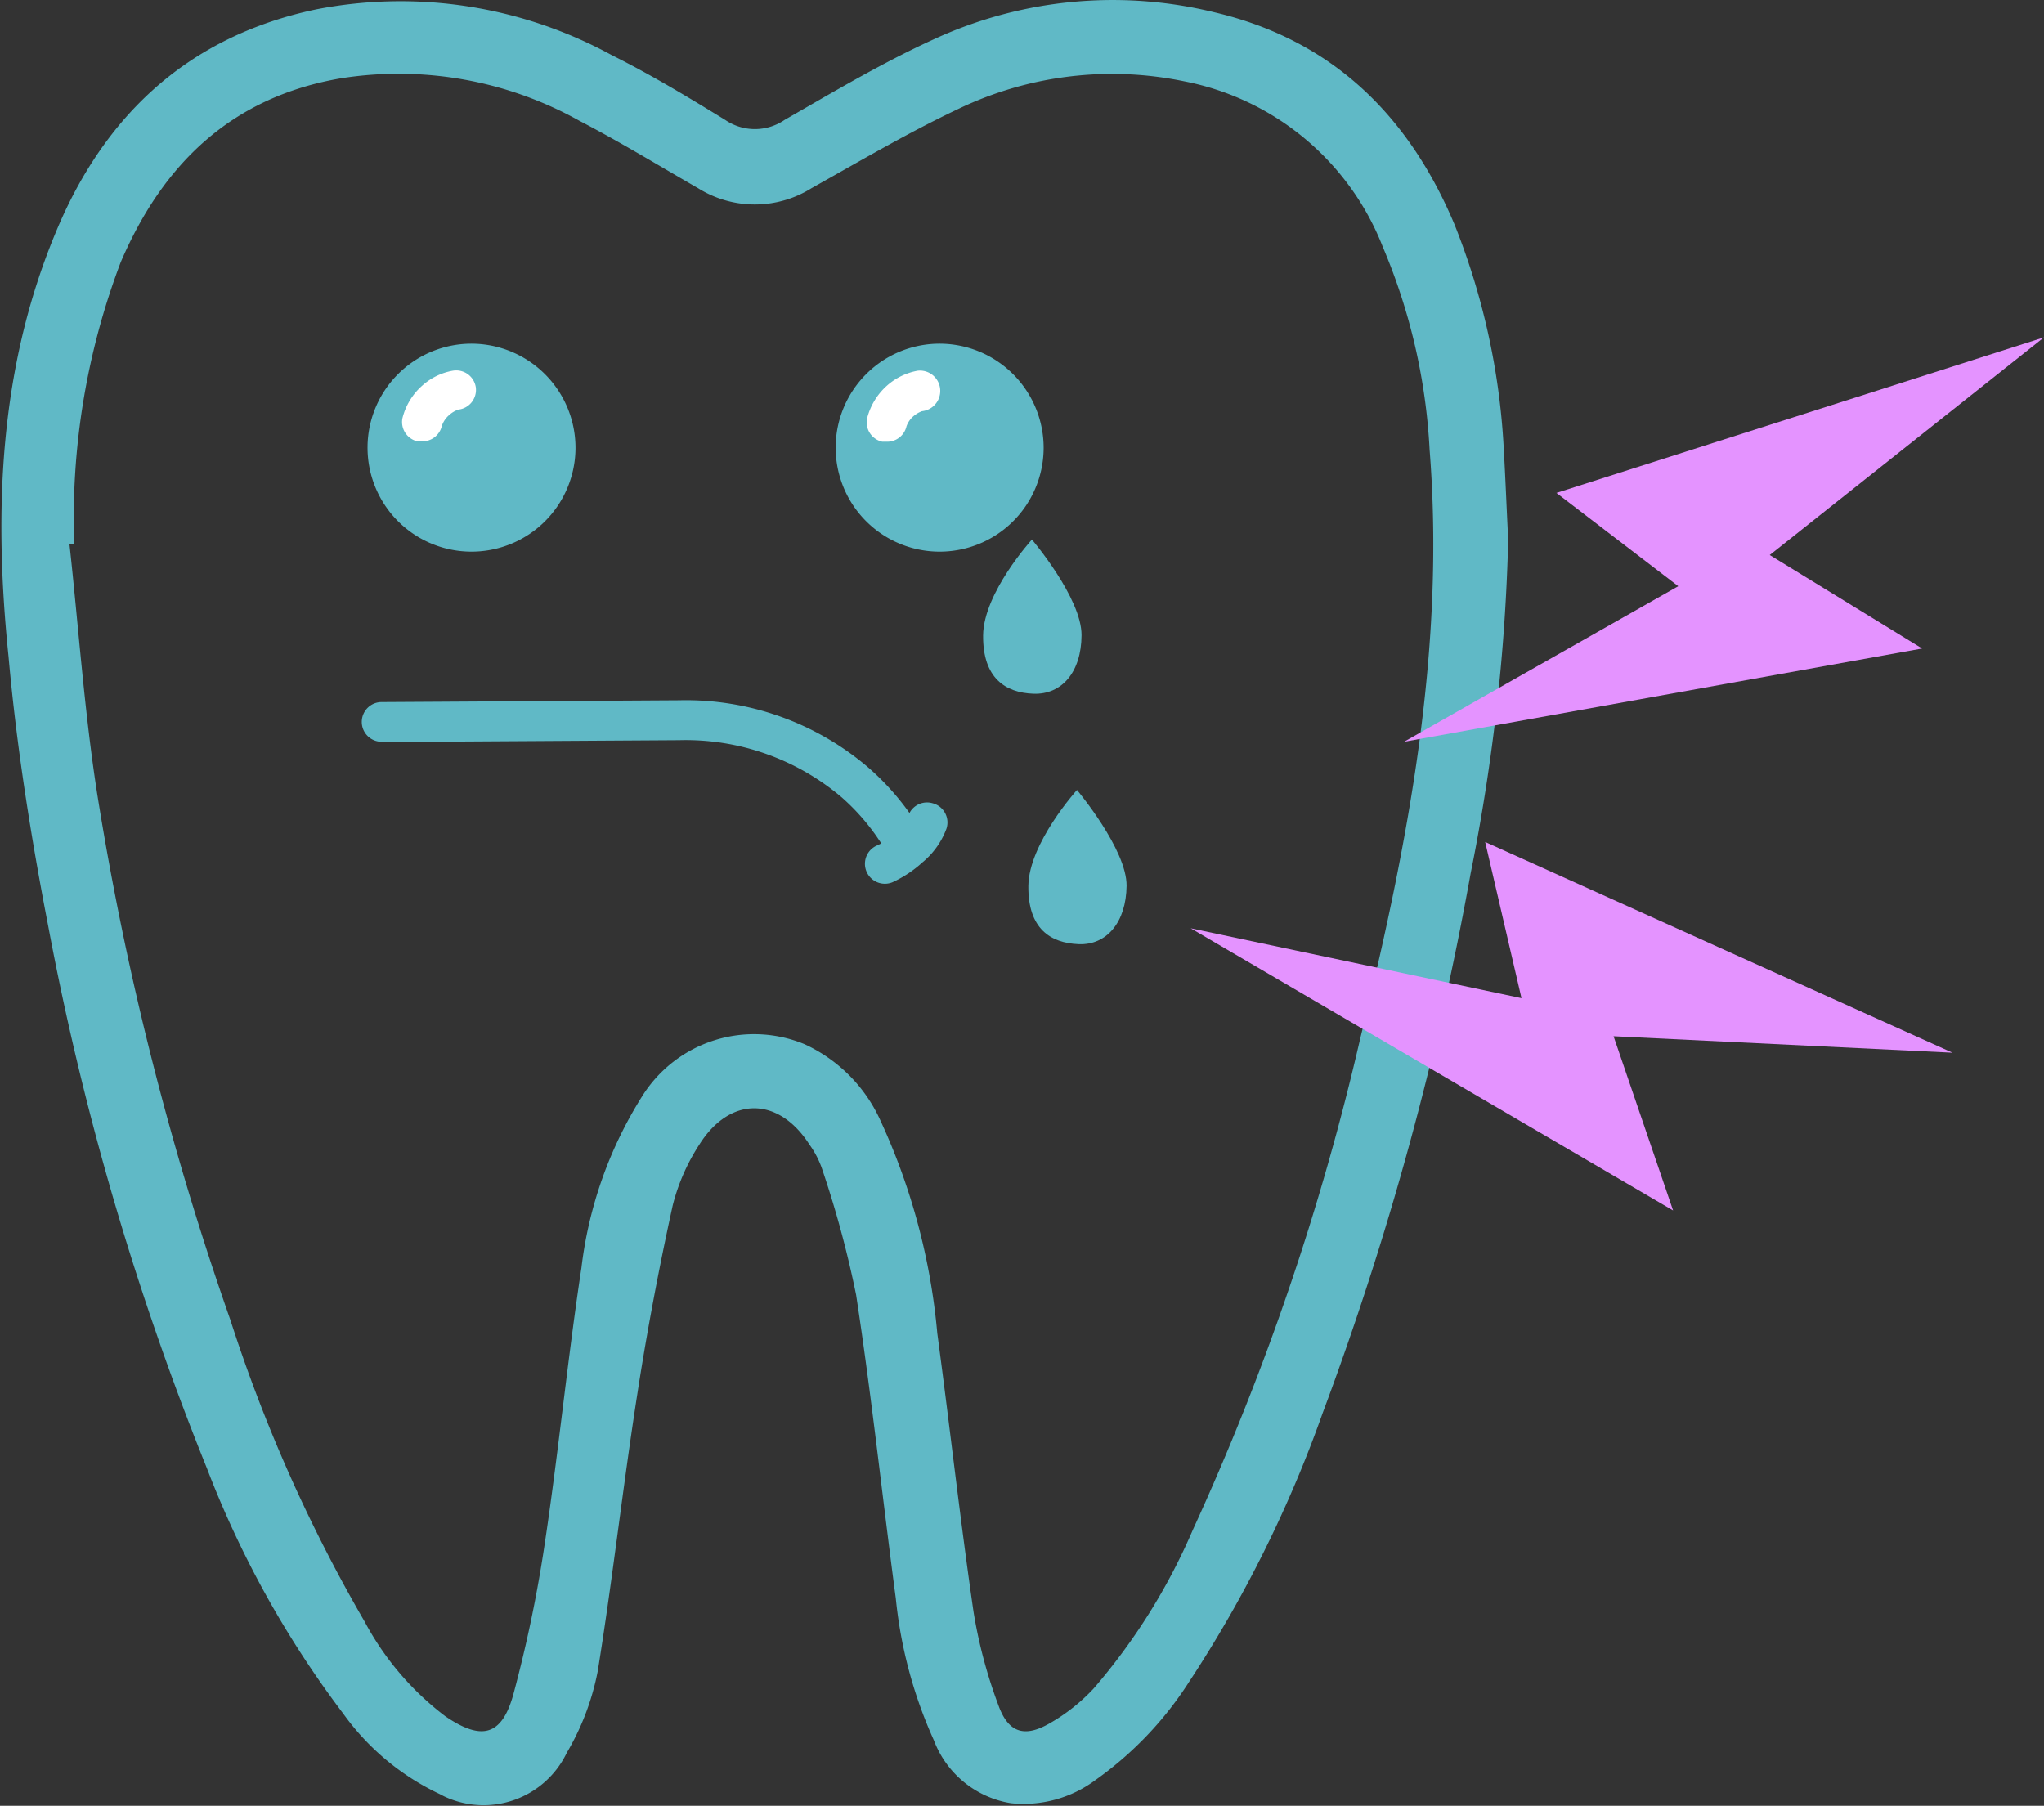
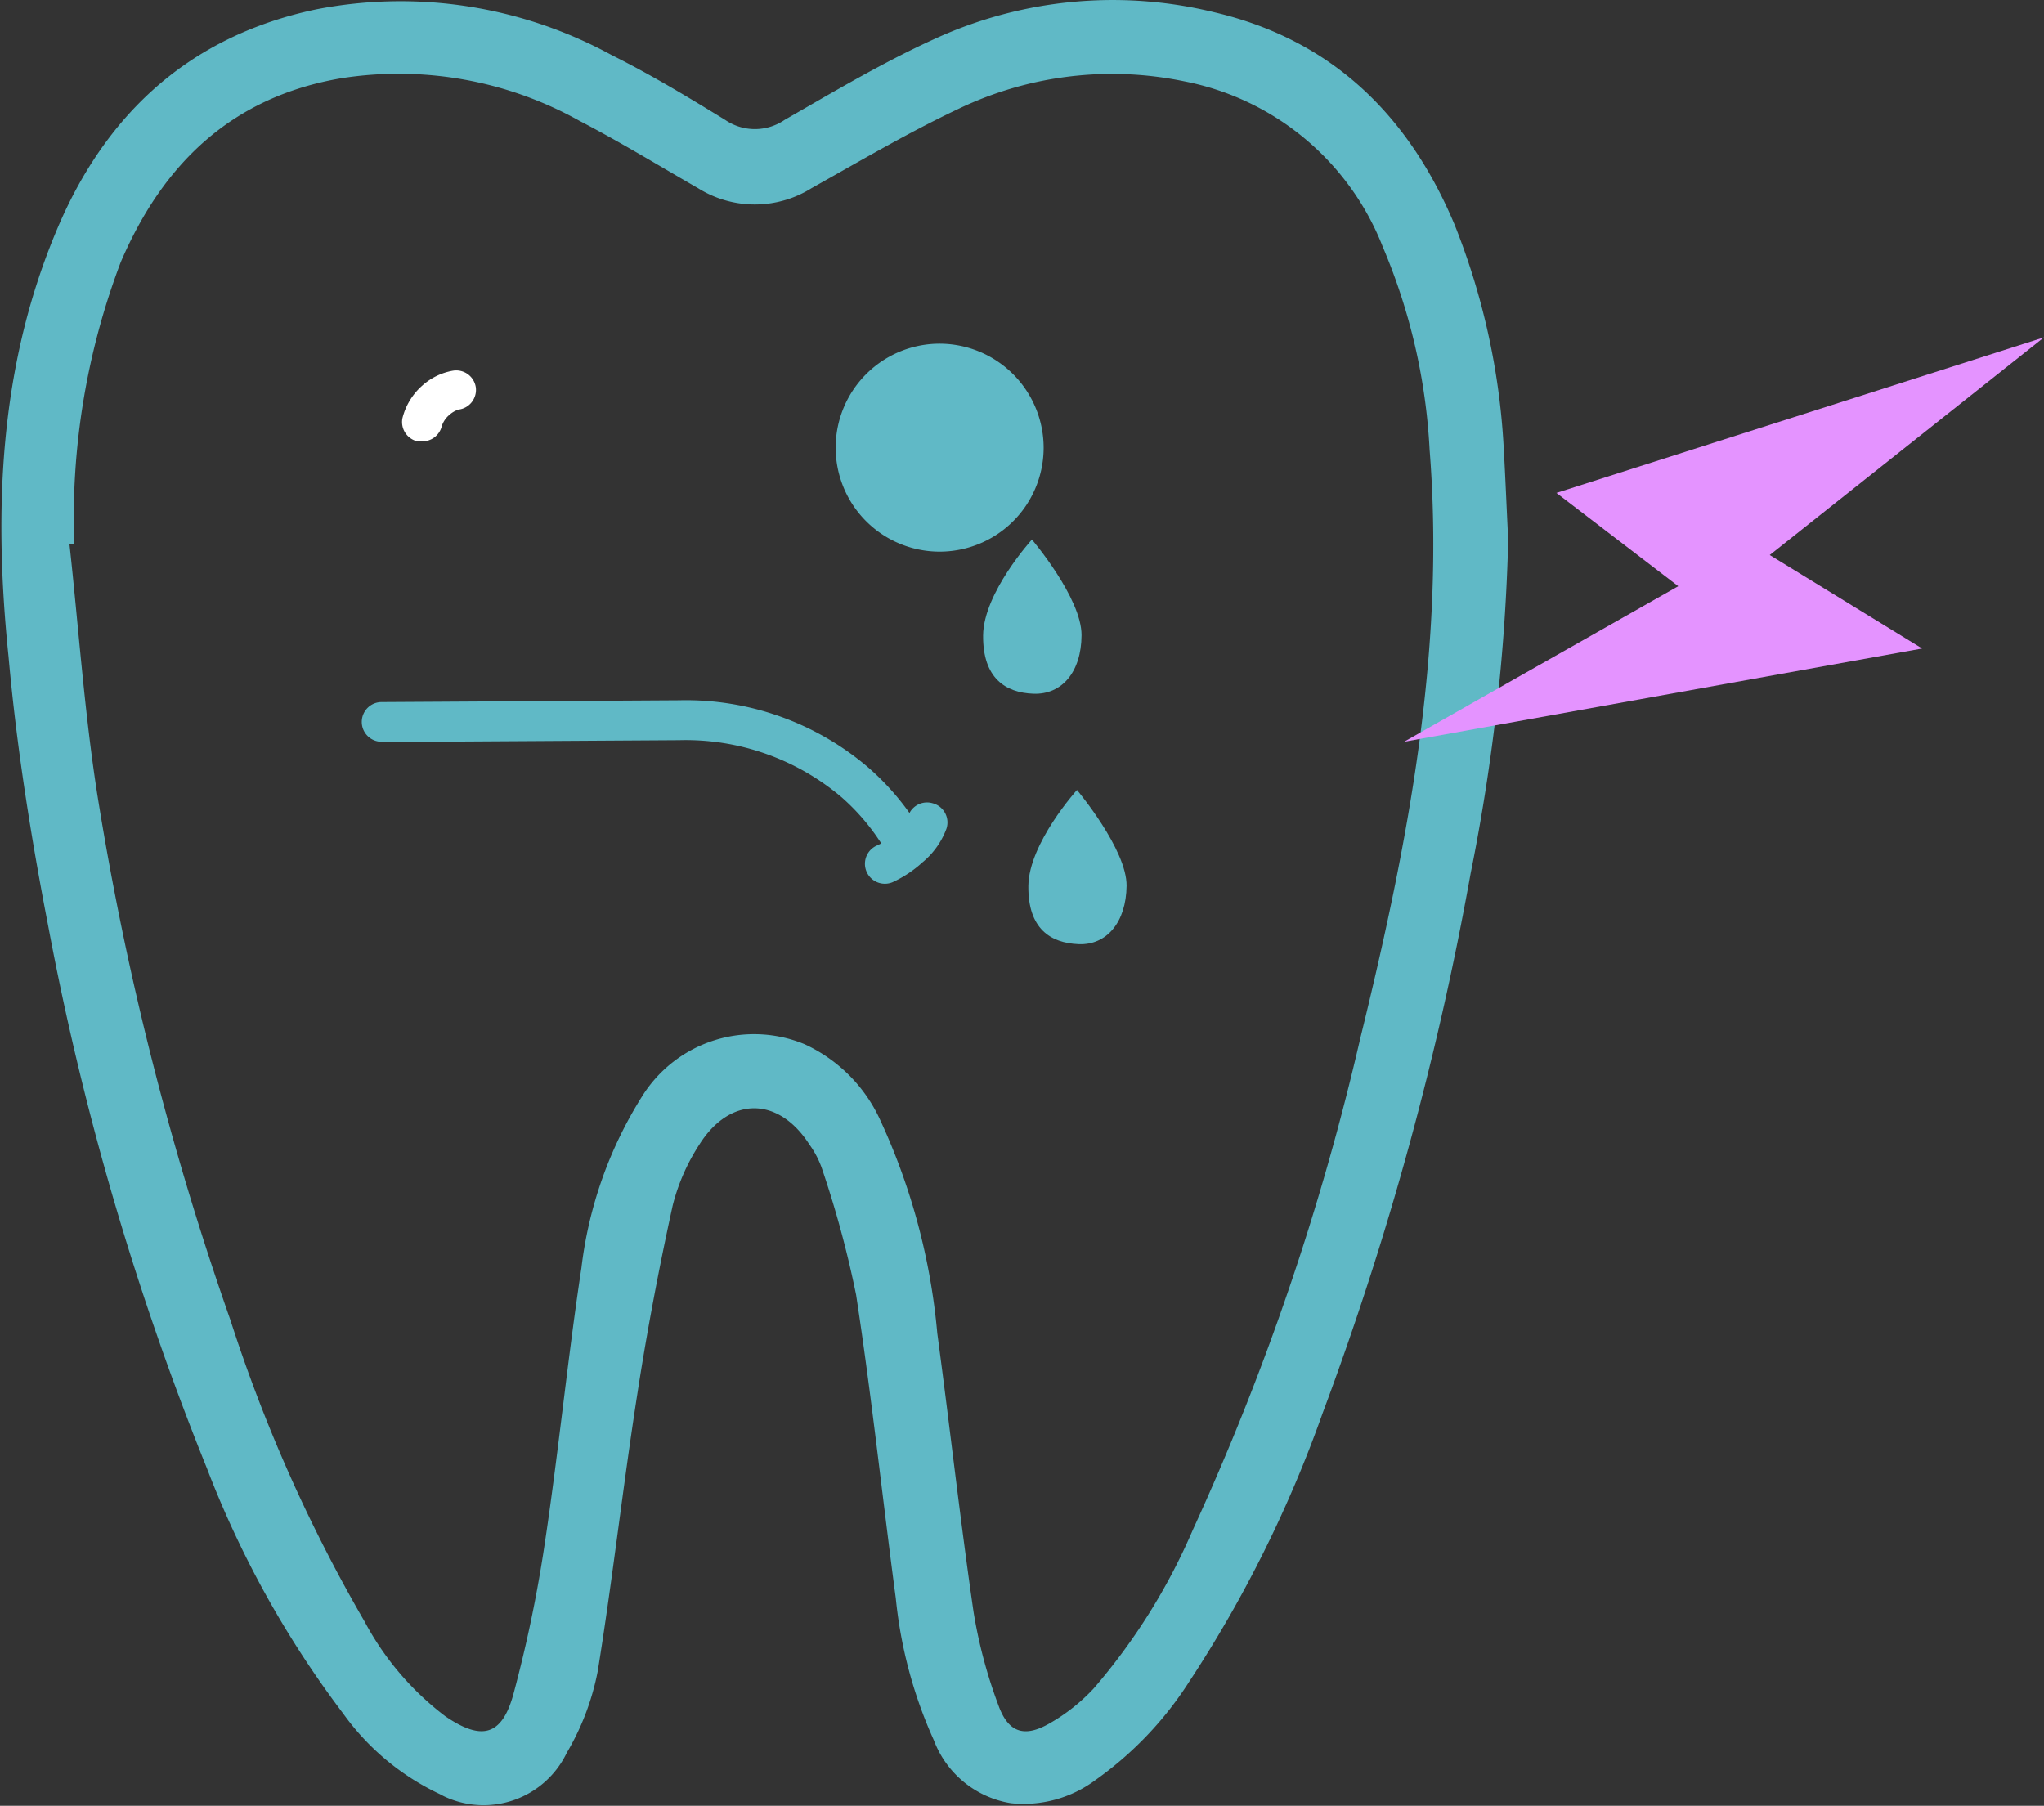
<svg xmlns="http://www.w3.org/2000/svg" id="レイヤー_1_1" viewBox="0 0 103 91">
  <rect x="0" y="0" width="103" height="91" fill="#333333" stroke="none" />
  <defs>
    <style>.cls-1,.cls-3{fill:#60b9c6;}.cls-1,.cls-4{fill-rule:evenodd;}.cls-2{fill:#fff;}.cls-4{fill:#e493ff;}</style>
  </defs>
  <title>emergency</title>
  <path class="cls-1" d="M821.74,427.42l-0.24,0c0.46,4.2.75,8.43,1.4,12.6a152.46,152.46,0,0,0,6.71,26.5,77.59,77.59,0,0,0,6.76,15.19,14.58,14.58,0,0,0,4.06,4.77c1.84,1.26,2.86,1,3.44-1.1a67.29,67.29,0,0,0,1.61-7.79c0.68-4.56,1.13-9.16,1.82-13.71a20.83,20.83,0,0,1,3.1-8.7,6.65,6.65,0,0,1,8.14-2.56,7.74,7.74,0,0,1,3.85,3.9,32.4,32.4,0,0,1,2.84,10.66c0.63,4.68,1.15,9.38,1.83,14.06a24.59,24.59,0,0,0,1.25,4.69c0.5,1.39,1.31,1.65,2.59.91a9.37,9.37,0,0,0,2.21-1.75,30.86,30.86,0,0,0,5-8,128.64,128.64,0,0,0,8.44-24.78c2.39-9.73,4.29-19.54,3.49-29.64a30.1,30.1,0,0,0-2.36-10.23,13.5,13.5,0,0,0-10-8.34,17.91,17.91,0,0,0-11.37,1.38c-2.54,1.2-5,2.65-7.41,4a5.39,5.39,0,0,1-5.73,0c-2-1.15-3.93-2.33-5.95-3.38a18.69,18.69,0,0,0-12-2.16c-5.51.93-9,4.28-11.14,9.28A36.41,36.41,0,0,0,821.74,427.42ZM894,427.2A97,97,0,0,1,892.11,444a156.59,156.59,0,0,1-7.46,27.21,62.83,62.83,0,0,1-6.74,13.56,17.86,17.86,0,0,1-4.69,4.92,6.07,6.07,0,0,1-4.28,1.18,5,5,0,0,1-3.88-3.17,22.83,22.83,0,0,1-1.92-7.16c-0.68-5.1-1.22-10.21-2-15.29a51.94,51.94,0,0,0-1.73-6.39,4.75,4.75,0,0,0-.62-1.18c-1.55-2.42-4-2.46-5.55,0a10.19,10.19,0,0,0-1.34,3.06c-0.69,3.14-1.29,6.31-1.78,9.48-0.73,4.67-1.25,9.37-2,14a12.89,12.89,0,0,1-1.56,4.11,4.65,4.65,0,0,1-6.19,2.19l-0.21-.11a12.56,12.56,0,0,1-4.86-4.05A50.28,50.28,0,0,1,828.43,474a143.73,143.73,0,0,1-8-27.33c-0.87-4.49-1.59-9-2-13.58-0.75-7.27-.49-14.5,2.38-21.38,2.45-5.92,6.7-9.89,13.13-11.24a22.21,22.21,0,0,1,14.89,2.31c2,1,3.85,2.12,5.71,3.26a2.65,2.65,0,0,0,3,0c2.46-1.41,4.91-2.87,7.49-4.05a21.55,21.55,0,0,1,14.17-1.37c5.92,1.39,9.78,5.19,12.09,10.68a35.34,35.34,0,0,1,2.48,11.2C893.86,424.06,893.92,425.63,894,427.2Z" transform="translate(-818 -400)" />
-   <path class="cls-1" d="M847,422.63a5.24,5.24,0,1,1-5.16-5.31A5.25,5.25,0,0,1,847,422.63Z" transform="translate(-818 -400)" />
  <path class="cls-1" d="M870.59,422.63a5.24,5.24,0,1,1-5.16-5.31A5.25,5.25,0,0,1,870.59,422.63Z" transform="translate(-818 -400)" />
  <path class="cls-2" d="M840.82,418.68a3.13,3.13,0,0,0-1.54.75,3.24,3.24,0,0,0-1,1.64,1,1,0,0,0,.75,1.17l0.23,0a1,1,0,0,0,1-.76,1.22,1.22,0,0,1,.37-0.56,1.31,1.31,0,0,1,.47-0.28,1,1,0,0,0,.88-1.1A1,1,0,0,0,840.82,418.68Z" transform="translate(-818 -400)" />
-   <path class="cls-2" d="M864.25,418.68a3.18,3.18,0,0,0-1.55.75,3.29,3.29,0,0,0-1,1.63,1,1,0,0,0,.76,1.2l0.22,0a1,1,0,0,0,1-.78A1.22,1.22,0,0,1,864,421a1.44,1.44,0,0,1,.46-0.28A1,1,0,1,0,864.25,418.68Z" transform="translate(-818 -400)" />
  <path class="cls-3" d="M872.27,439.81s2.52,3,2.5,4.83-1,3-2.42,2.94-2.55-.78-2.53-2.93S872.27,439.81,872.27,439.81Z" transform="translate(-818 -400)" />
  <path class="cls-3" d="M870,427.19s2.51,2.95,2.5,4.82-1,3-2.42,2.95-2.56-.79-2.54-2.94S870,427.19,870,427.19Z" transform="translate(-818 -400)" />
  <path class="cls-3" d="M865,440.48a1,1,0,0,0-1.17.49,13.13,13.13,0,0,0-2.13-2.34,14.15,14.15,0,0,0-9.47-3.34l-15,.09a1,1,0,0,0-1,1,1,1,0,0,0,1,1h2.13l12.87-.08a12.15,12.15,0,0,1,8.16,2.86,11,11,0,0,1,1.79,2l0.23,0.34-0.2.1,0,0h0a1,1,0,0,0,.76,1.86,5.87,5.87,0,0,0,1.51-1,4,4,0,0,0,1.21-1.69A1,1,0,0,0,865,440.48Z" transform="translate(-818 -400)" />
  <polygon class="cls-4" points="103 17 78.43 24.84 84.57 29.54 70.75 37.38 96.86 32.68 89.18 27.97 103 17" />
-   <polygon class="cls-4" points="98.39 53.05 74.84 42.43 76.67 50.3 60 46.78 84.31 61 81.31 52.22 98.39 53.05" />
</svg>